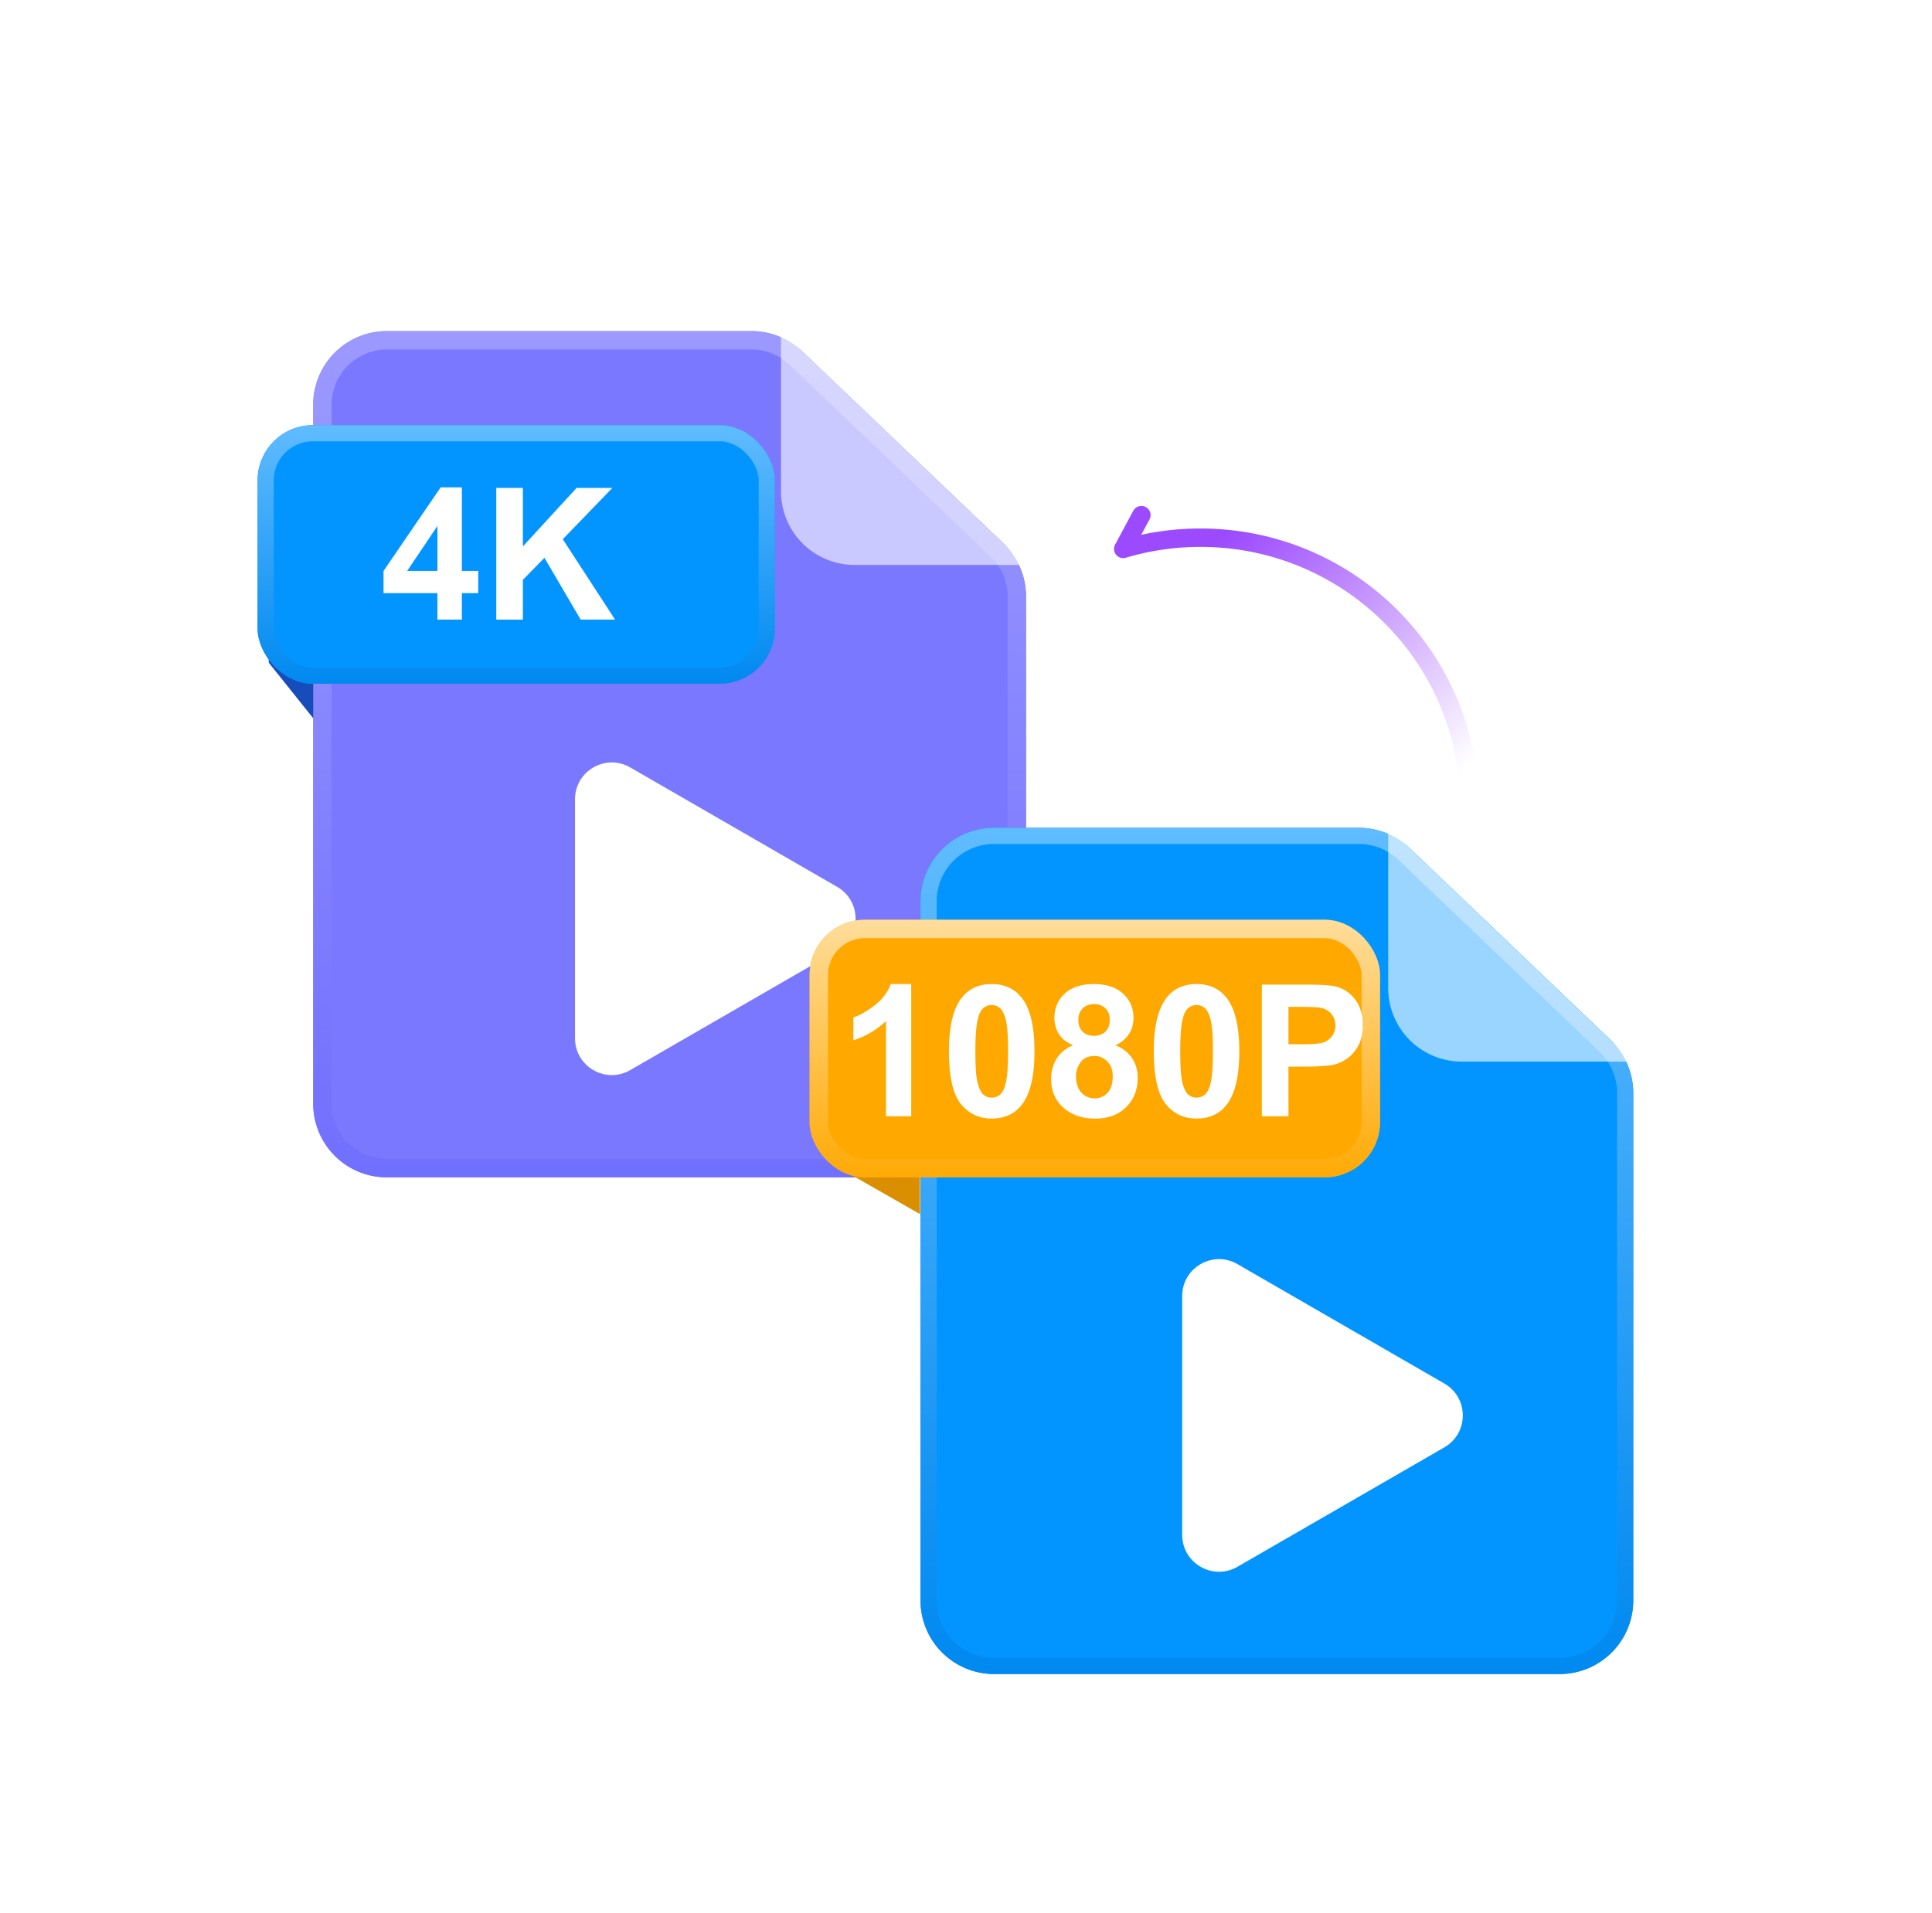
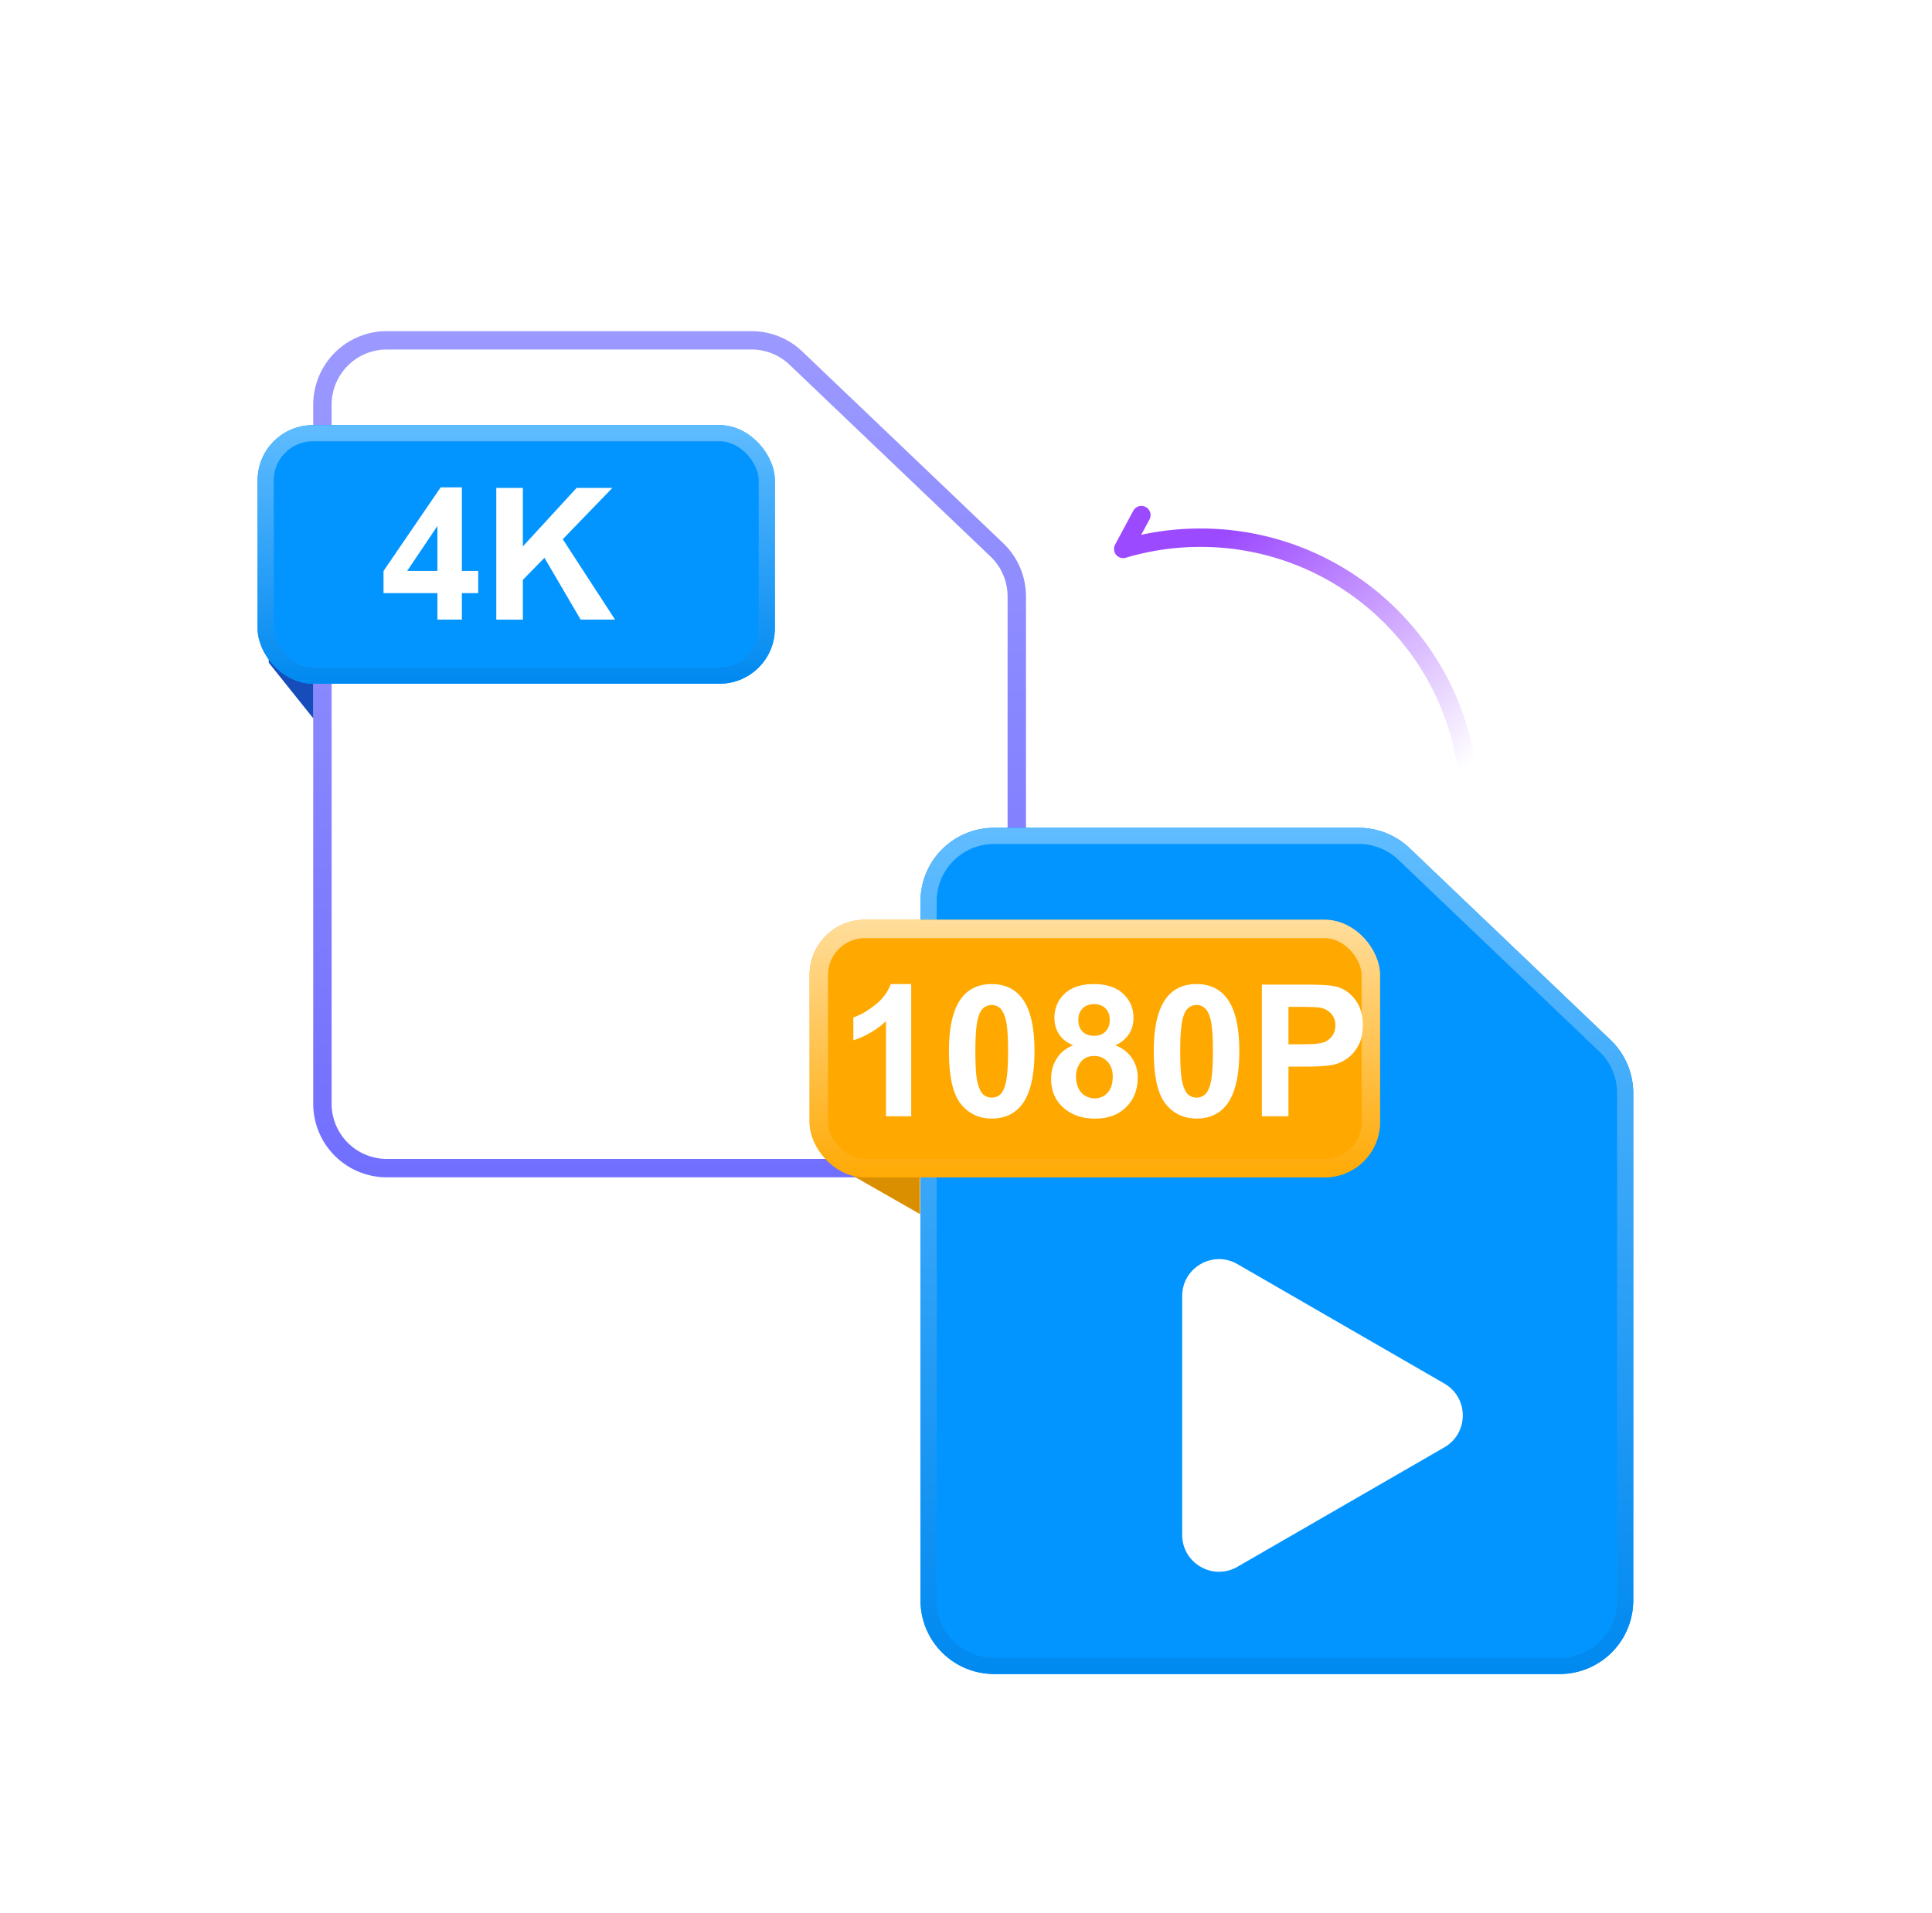
<svg xmlns="http://www.w3.org/2000/svg" width="105" height="104" fill="none">
  <g filter="url(#a)">
-     <path fill="#7A78FF" fill-rule="evenodd" d="M17.023 22a4 4 0 0 1 4-4h19.819a4 4 0 0 1 2.762 1.107l10.918 10.422a4 4 0 0 1 1.238 2.893V60a4 4 0 0 1-4 4H21.023a4 4 0 0 1-4-4V22Z" clip-rule="evenodd" />
-   </g>
+     </g>
  <path stroke="url(#b)" d="M21.023 18.5h19.819a3.5 3.5 0 0 1 2.416.968L54.177 29.89a3.5 3.5 0 0 1 1.083 2.532V60a3.5 3.5 0 0 1-3.5 3.5H21.023a3.5 3.5 0 0 1-3.5-3.5V22a3.5 3.5 0 0 1 3.5-3.5Z" />
-   <path fill="#fff" fill-rule="evenodd" d="m42.445 18 13.316 12.71h-9.316a4 4 0 0 1-4-4V18Z" clip-rule="evenodd" opacity=".6" />
  <path fill="#164DBA" fill-rule="evenodd" d="m17.026 39.05-2.42-3.026v-1.21h2.42v4.236Z" clip-rule="evenodd" />
  <g filter="url(#c)">
    <rect width="28.111" height="14.056" x="14" y="23.111" fill="#0395FF" rx="3" />
  </g>
  <rect width="27.233" height="13.178" x="14.439" y="23.55" stroke="url(#d)" stroke-width=".878" rx="2.561" />
  <g filter="url(#e)">
    <path fill="#fff" d="M45.5 48.212c1.333.77 1.333 2.695 0 3.464l-11.25 6.496c-1.333.77-3-.193-3-1.732V43.45c0-1.54 1.667-2.503 3-1.733l11.25 6.495Z" />
  </g>
  <path fill="#fff" d="M23.773 33.683v-1.44h-2.93V31.04l3.106-4.546h1.153v4.541h.888v1.206h-.888v1.44h-1.329Zm0-2.647V28.59l-1.645 2.446h1.645Zm3.199 2.647v-7.159h1.445v3.18l2.92-3.18h1.943l-2.695 2.788 2.842 4.37h-1.87l-1.968-3.359-1.172 1.197v2.163h-1.445Z" />
  <g filter="url(#f)">
    <path fill="#0395FF" fill-rule="evenodd" d="M50.027 49a4 4 0 0 1 4-4h19.819a4 4 0 0 1 2.762 1.107l10.918 10.422a4 4 0 0 1 1.238 2.893V87a4 4 0 0 1-4 4H54.027a4 4 0 0 1-4-4V49Z" clip-rule="evenodd" />
  </g>
  <path stroke="url(#g)" stroke-width=".878" d="M54.027 45.439h19.819a3.56 3.56 0 0 1 2.459.985l10.918 10.422a3.56 3.56 0 0 1 1.102 2.576V87a3.56 3.56 0 0 1-3.56 3.561H54.026A3.561 3.561 0 0 1 50.467 87V49a3.561 3.561 0 0 1 3.56-3.561Z" />
-   <path fill="#fff" fill-rule="evenodd" d="m75.445 45 13.316 12.71h-9.316a4 4 0 0 1-4-4V45Z" clip-rule="evenodd" opacity=".6" />
  <path fill="#D98F00" fill-rule="evenodd" d="m50 66-5-2.857V62h5v4Z" clip-rule="evenodd" />
  <g filter="url(#h)">
    <path fill="#fff" d="M78.5 75.212c1.333.77 1.333 2.695 0 3.465l-11.25 6.495c-1.333.77-3-.193-3-1.732V70.45c0-1.54 1.667-2.503 3-1.733l11.25 6.495Z" />
  </g>
  <g filter="url(#i)">
    <rect width="31" height="14" x="44" y="50" fill="#FFA800" rx="3" />
  </g>
  <rect width="30" height="13" x="44.5" y="50.5" stroke="url(#j)" rx="2.5" />
  <path fill="#fff" d="M49.523 60.683H48.15v-5.171a4.73 4.73 0 0 1-1.772 1.04v-1.245c.358-.117.747-.339 1.167-.664.42-.33.708-.712.864-1.148h1.114v7.188Zm4.374-7.188c.694 0 1.236.248 1.626.742.466.586.699 1.558.699 2.915 0 1.355-.235 2.328-.703 2.92-.388.488-.928.733-1.621.733-.697 0-1.259-.267-1.685-.801-.427-.537-.64-1.493-.64-2.866 0-1.348.235-2.318.703-2.91.388-.489.928-.733 1.621-.733Zm0 1.138a.68.68 0 0 0-.444.16c-.13.105-.231.294-.303.567-.094.355-.141.953-.141 1.792 0 .84.042 1.418.127 1.734.084.312.19.52.317.625.13.104.278.156.444.156a.692.692 0 0 0 .445-.156c.13-.108.23-.298.303-.572.094-.351.141-.947.141-1.787s-.042-1.416-.127-1.728c-.084-.316-.192-.526-.322-.63a.66.66 0 0 0-.44-.161Zm4.424 2.187c-.354-.15-.613-.355-.776-.615a1.639 1.639 0 0 1-.24-.864c0-.534.186-.975.557-1.323.375-.349.905-.523 1.592-.523.68 0 1.208.174 1.582.523.378.348.566.789.566 1.323 0 .332-.086.628-.258.889a1.644 1.644 0 0 1-.728.59c.397.16.699.393.904.699.208.306.312.659.312 1.06 0 .66-.212 1.197-.635 1.61-.42.414-.98.62-1.68.62-.65 0-1.193-.17-1.625-.512-.512-.404-.767-.957-.767-1.66 0-.388.096-.742.288-1.065.192-.325.495-.576.908-.752Zm.284-1.382c0 .274.076.487.229.64.156.153.363.23.62.23.26 0 .469-.077.625-.23.156-.156.234-.371.234-.644 0-.258-.078-.463-.234-.616-.153-.156-.356-.234-.61-.234-.264 0-.474.078-.63.234-.156.157-.234.363-.234.62Zm-.127 3.067c0 .377.096.672.288.884a.95.95 0 0 0 .727.317.914.914 0 0 0 .703-.303c.186-.205.279-.5.279-.883 0-.336-.095-.604-.284-.806a.933.933 0 0 0-.717-.308c-.336 0-.586.116-.752.347a1.28 1.28 0 0 0-.245.752Zm6.552-5.01c.694 0 1.236.248 1.626.742.466.586.698 1.558.698 2.915 0 1.355-.234 2.328-.703 2.92-.387.488-.927.733-1.62.733-.697 0-1.259-.267-1.685-.801-.427-.537-.64-1.493-.64-2.866 0-1.348.234-2.318.703-2.91.388-.489.928-.733 1.621-.733Zm0 1.138a.68.68 0 0 0-.444.16c-.13.105-.231.294-.303.567-.094.355-.141.953-.141 1.792 0 .84.042 1.418.127 1.734.084.312.19.52.317.625.13.104.278.156.444.156a.692.692 0 0 0 .445-.156c.13-.108.23-.298.302-.572.095-.351.142-.947.142-1.787s-.042-1.416-.127-1.728c-.085-.316-.192-.526-.322-.63a.66.66 0 0 0-.44-.161Zm3.55 6.05v-7.159h2.32c.878 0 1.451.036 1.718.108.41.107.754.342 1.03.703.277.358.416.822.416 1.392 0 .439-.08.809-.24 1.108-.16.3-.363.535-.61.708-.244.17-.493.282-.747.337-.345.068-.845.102-1.5.102h-.942v2.7H68.58Zm1.445-5.948v2.032h.791c.57 0 .95-.038 1.143-.113a.952.952 0 0 0 .615-.908.924.924 0 0 0-.23-.644 1 1 0 0 0-.58-.318c-.173-.032-.52-.049-1.04-.049h-.699Z" />
  <path stroke="url(#k)" stroke-linecap="round" stroke-linejoin="round" d="M79.697 41.605c-1.062-6.984-7.095-12.348-14.4-12.375a14.656 14.656 0 0 0-4.253.61l.987-1.837" />
  <defs>
    <filter id="i" width="31" height="14" x="44" y="50" color-interpolation-filters="sRGB" filterUnits="userSpaceOnUse">
      <feFlood flood-opacity="0" result="BackgroundImageFix" />
      <feBlend in="SourceGraphic" in2="BackgroundImageFix" result="shape" />
      <feColorMatrix in="SourceAlpha" result="hardAlpha" values="0 0 0 0 0 0 0 0 0 0 0 0 0 0 0 0 0 0 127 0" />
      <feOffset />
      <feGaussianBlur stdDeviation="1.5" />
      <feComposite in2="hardAlpha" k2="-1" k3="1" operator="arithmetic" />
      <feColorMatrix values="0 0 0 0 1 0 0 0 0 1 0 0 0 0 1 0 0 0 1 0" />
      <feBlend in2="shape" result="effect1_innerShadow_3259_416" />
    </filter>
    <filter id="a" width="38.738" height="46" x="17.023" y="18" color-interpolation-filters="sRGB" filterUnits="userSpaceOnUse">
      <feFlood flood-opacity="0" result="BackgroundImageFix" />
      <feBlend in="SourceGraphic" in2="BackgroundImageFix" result="shape" />
      <feColorMatrix in="SourceAlpha" result="hardAlpha" values="0 0 0 0 0 0 0 0 0 0 0 0 0 0 0 0 0 0 127 0" />
      <feOffset />
      <feGaussianBlur stdDeviation="6.5" />
      <feComposite in2="hardAlpha" k2="-1" k3="1" operator="arithmetic" />
      <feColorMatrix values="0 0 0 0 0.54 0 0 0 0 0.533 0 0 0 0 1 0 0 0 1 0" />
      <feBlend in2="shape" result="effect1_innerShadow_3259_416" />
    </filter>
    <filter id="e" width="15.25" height="16.996" x="31.25" y="41.446" color-interpolation-filters="sRGB" filterUnits="userSpaceOnUse">
      <feFlood flood-opacity="0" result="BackgroundImageFix" />
      <feBlend in="SourceGraphic" in2="BackgroundImageFix" result="shape" />
      <feColorMatrix in="SourceAlpha" result="hardAlpha" values="0 0 0 0 0 0 0 0 0 0 0 0 0 0 0 0 0 0 127 0" />
      <feOffset />
      <feGaussianBlur stdDeviation="1" />
      <feComposite in2="hardAlpha" k2="-1" k3="1" operator="arithmetic" />
      <feColorMatrix values="0 0 0 0 0.733 0 0 0 0 0.729 0 0 0 0 1 0 0 0 0.52 0" />
      <feBlend in2="shape" result="effect1_innerShadow_3259_416" />
    </filter>
    <filter id="f" width="38.738" height="46" x="50.027" y="45" color-interpolation-filters="sRGB" filterUnits="userSpaceOnUse">
      <feFlood flood-opacity="0" result="BackgroundImageFix" />
      <feBlend in="SourceGraphic" in2="BackgroundImageFix" result="shape" />
      <feColorMatrix in="SourceAlpha" result="hardAlpha" values="0 0 0 0 0 0 0 0 0 0 0 0 0 0 0 0 0 0 127 0" />
      <feOffset />
      <feGaussianBlur stdDeviation="3.27" />
      <feComposite in2="hardAlpha" k2="-1" k3="1" operator="arithmetic" />
      <feColorMatrix values="0 0 0 0 0.531 0 0 0 0 0.691 0 0 0 0 1 0 0 0 1 0" />
      <feBlend in2="shape" result="effect1_innerShadow_3259_416" />
    </filter>
    <filter id="h" width="15.25" height="16.996" x="64.25" y="68.446" color-interpolation-filters="sRGB" filterUnits="userSpaceOnUse">
      <feFlood flood-opacity="0" result="BackgroundImageFix" />
      <feBlend in="SourceGraphic" in2="BackgroundImageFix" result="shape" />
      <feColorMatrix in="SourceAlpha" result="hardAlpha" values="0 0 0 0 0 0 0 0 0 0 0 0 0 0 0 0 0 0 127 0" />
      <feOffset />
      <feGaussianBlur stdDeviation="1" />
      <feComposite in2="hardAlpha" k2="-1" k3="1" operator="arithmetic" />
      <feColorMatrix values="0 0 0 0 0.733 0 0 0 0 0.729 0 0 0 0 1 0 0 0 0.52 0" />
      <feBlend in2="shape" result="effect1_innerShadow_3259_416" />
    </filter>
    <filter id="c" width="28.109" height="14.056" x="14" y="23.111" color-interpolation-filters="sRGB" filterUnits="userSpaceOnUse">
      <feFlood flood-opacity="0" result="BackgroundImageFix" />
      <feBlend in="SourceGraphic" in2="BackgroundImageFix" result="shape" />
      <feColorMatrix in="SourceAlpha" result="hardAlpha" values="0 0 0 0 0 0 0 0 0 0 0 0 0 0 0 0 0 0 127 0" />
      <feOffset />
      <feGaussianBlur stdDeviation="3.27" />
      <feComposite in2="hardAlpha" k2="-1" k3="1" operator="arithmetic" />
      <feColorMatrix values="0 0 0 0 0.531 0 0 0 0 0.691 0 0 0 0 1 0 0 0 1 0" />
      <feBlend in2="shape" result="effect1_innerShadow_3259_416" />
    </filter>
    <linearGradient id="b" x1="36.392" x2="36.392" y1="17.841" y2="63.784" gradientUnits="userSpaceOnUse">
      <stop stop-color="#9C9AFF" />
      <stop offset="1" stop-color="#716FFE" />
    </linearGradient>
    <linearGradient id="d" x1="28.056" x2="28.056" y1="23.111" y2="37.167" gradientUnits="userSpaceOnUse">
      <stop stop-color="#60BCFF" />
      <stop offset="1" stop-color="#0089F0" />
    </linearGradient>
    <linearGradient id="g" x1="69.396" x2="69.396" y1="45" y2="91" gradientUnits="userSpaceOnUse">
      <stop stop-color="#60BCFF" />
      <stop offset="1" stop-color="#0089F0" />
    </linearGradient>
    <linearGradient id="j" x1="59" x2="59" y1="50" y2="64.5" gradientUnits="userSpaceOnUse">
      <stop stop-color="#FFDD9B" />
      <stop offset="1" stop-color="#FFA800" />
    </linearGradient>
    <linearGradient id="k" x1="67.952" x2="79.776" y1="27.927" y2="41.624" gradientUnits="userSpaceOnUse">
      <stop stop-color="#9C4AFF" />
      <stop offset="1" stop-color="#9C4AFF" stop-opacity="0" />
    </linearGradient>
  </defs>
</svg>